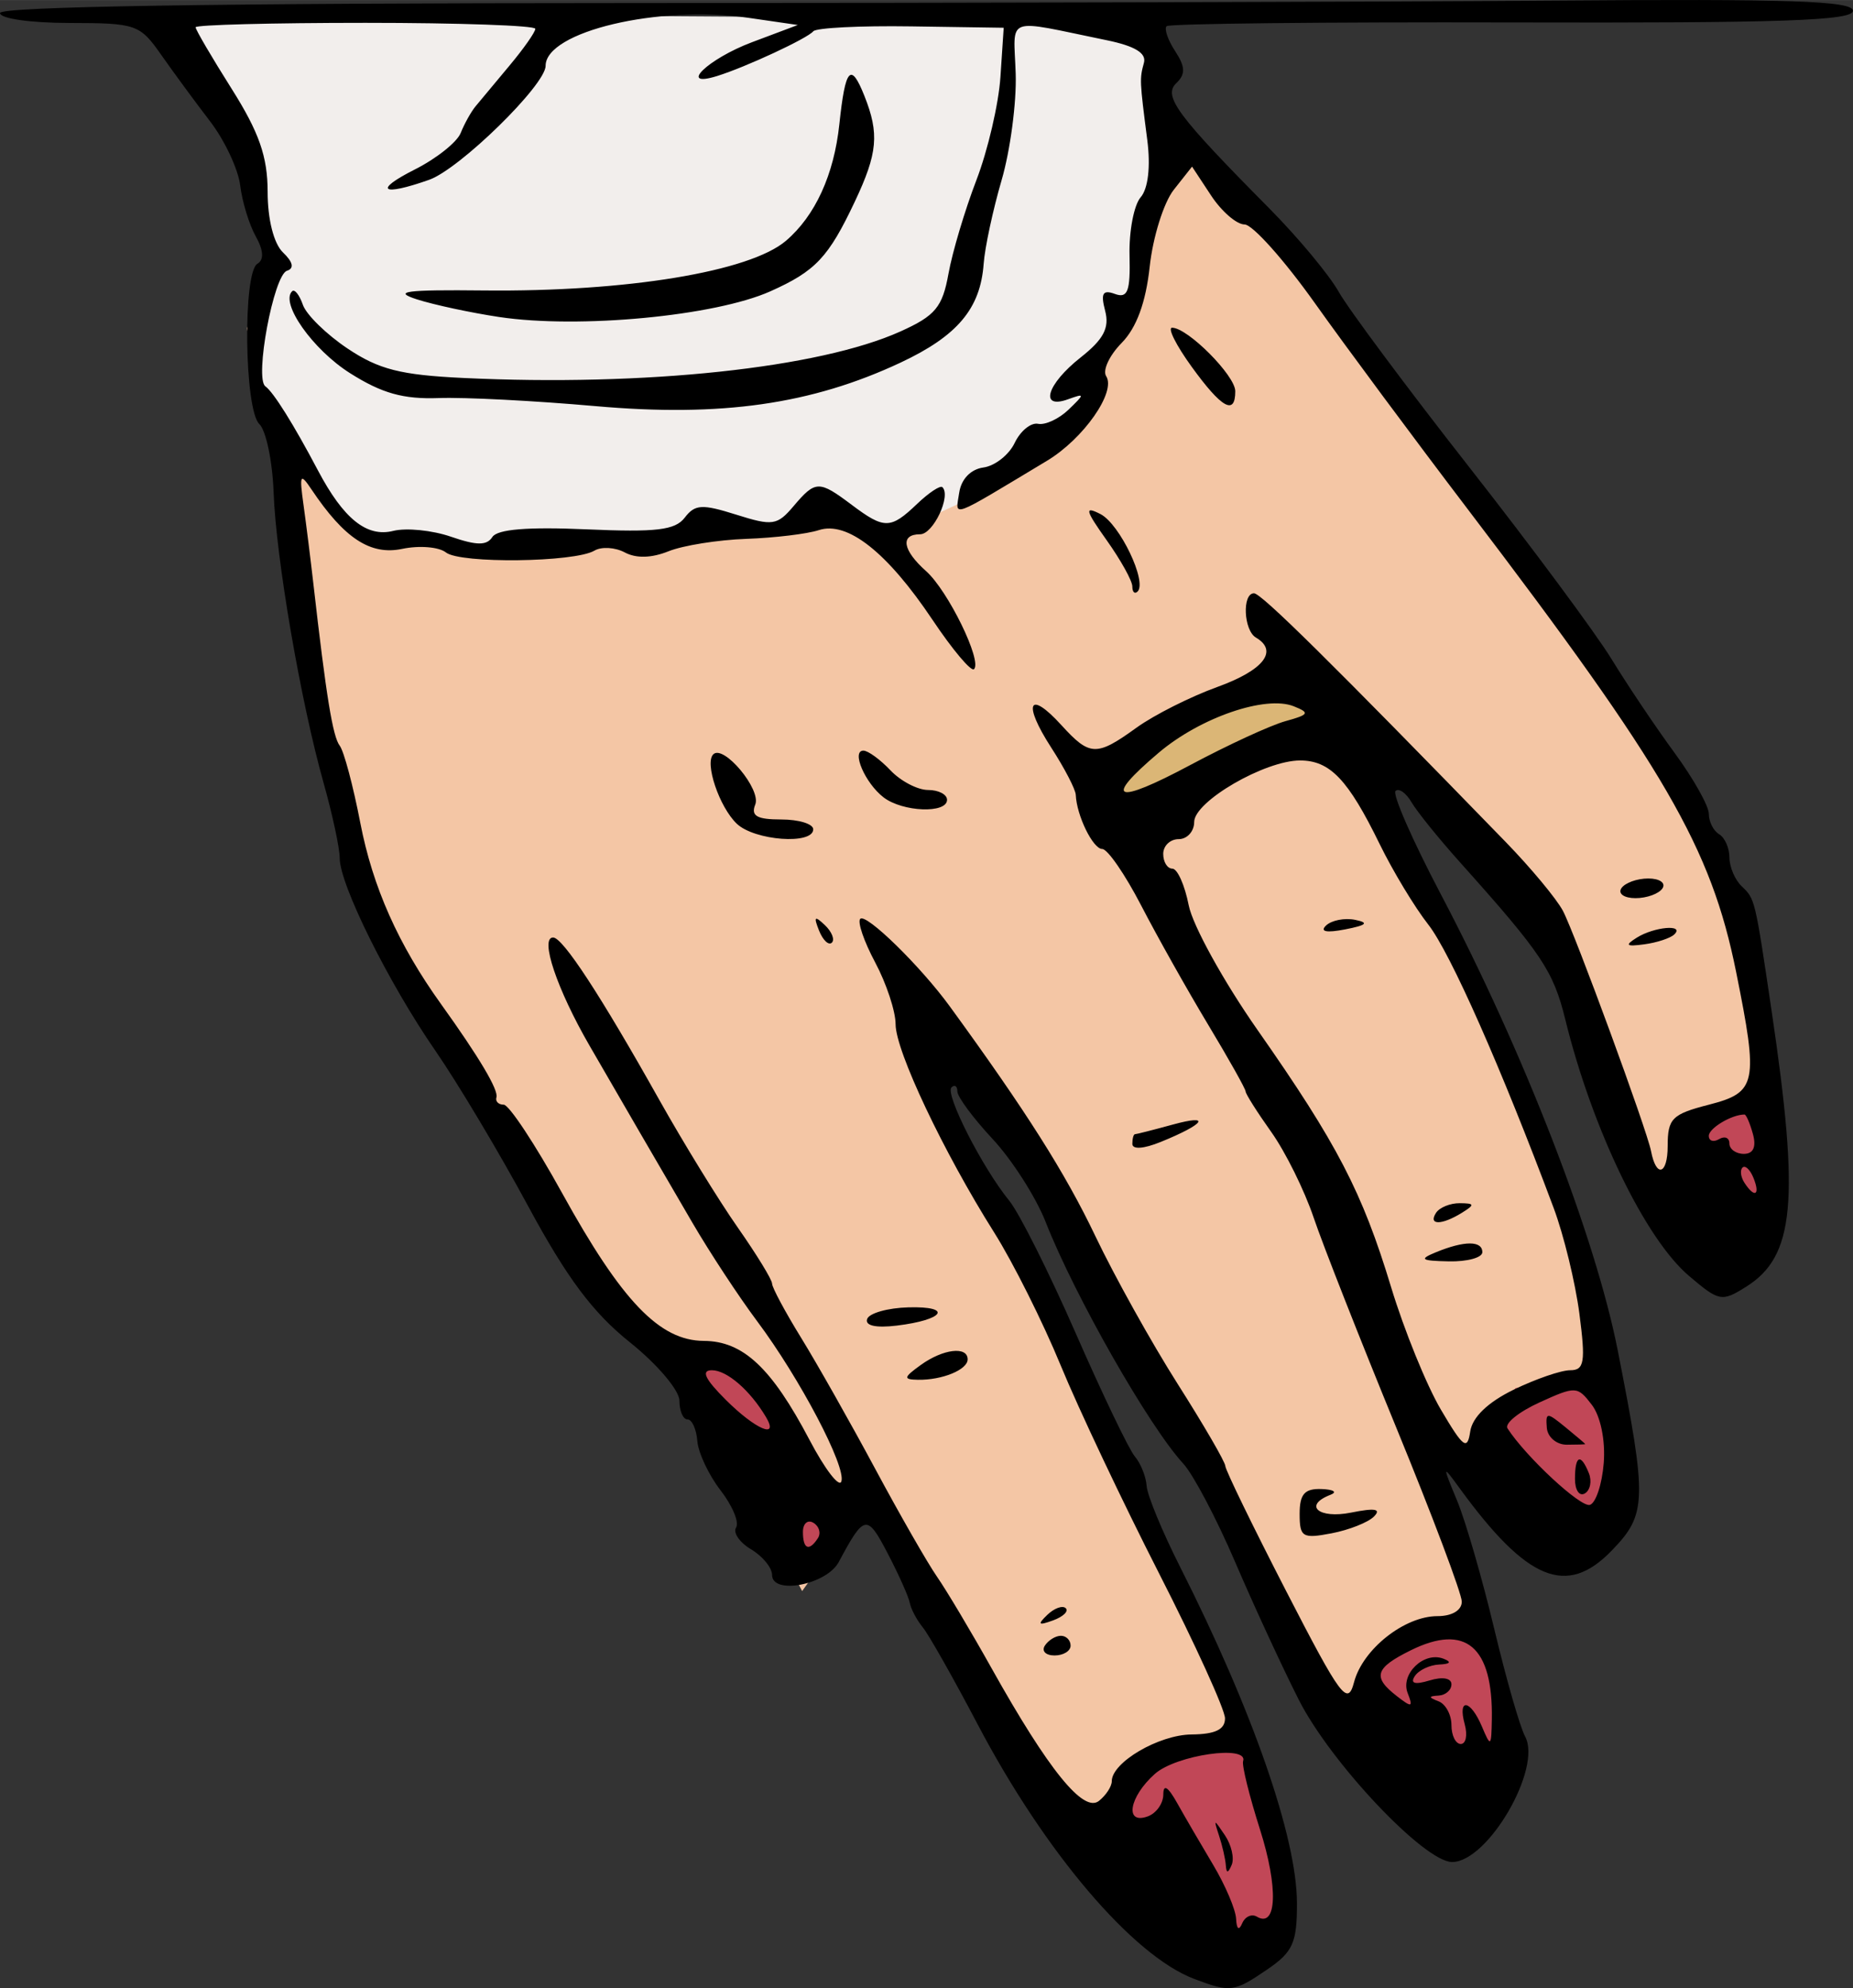
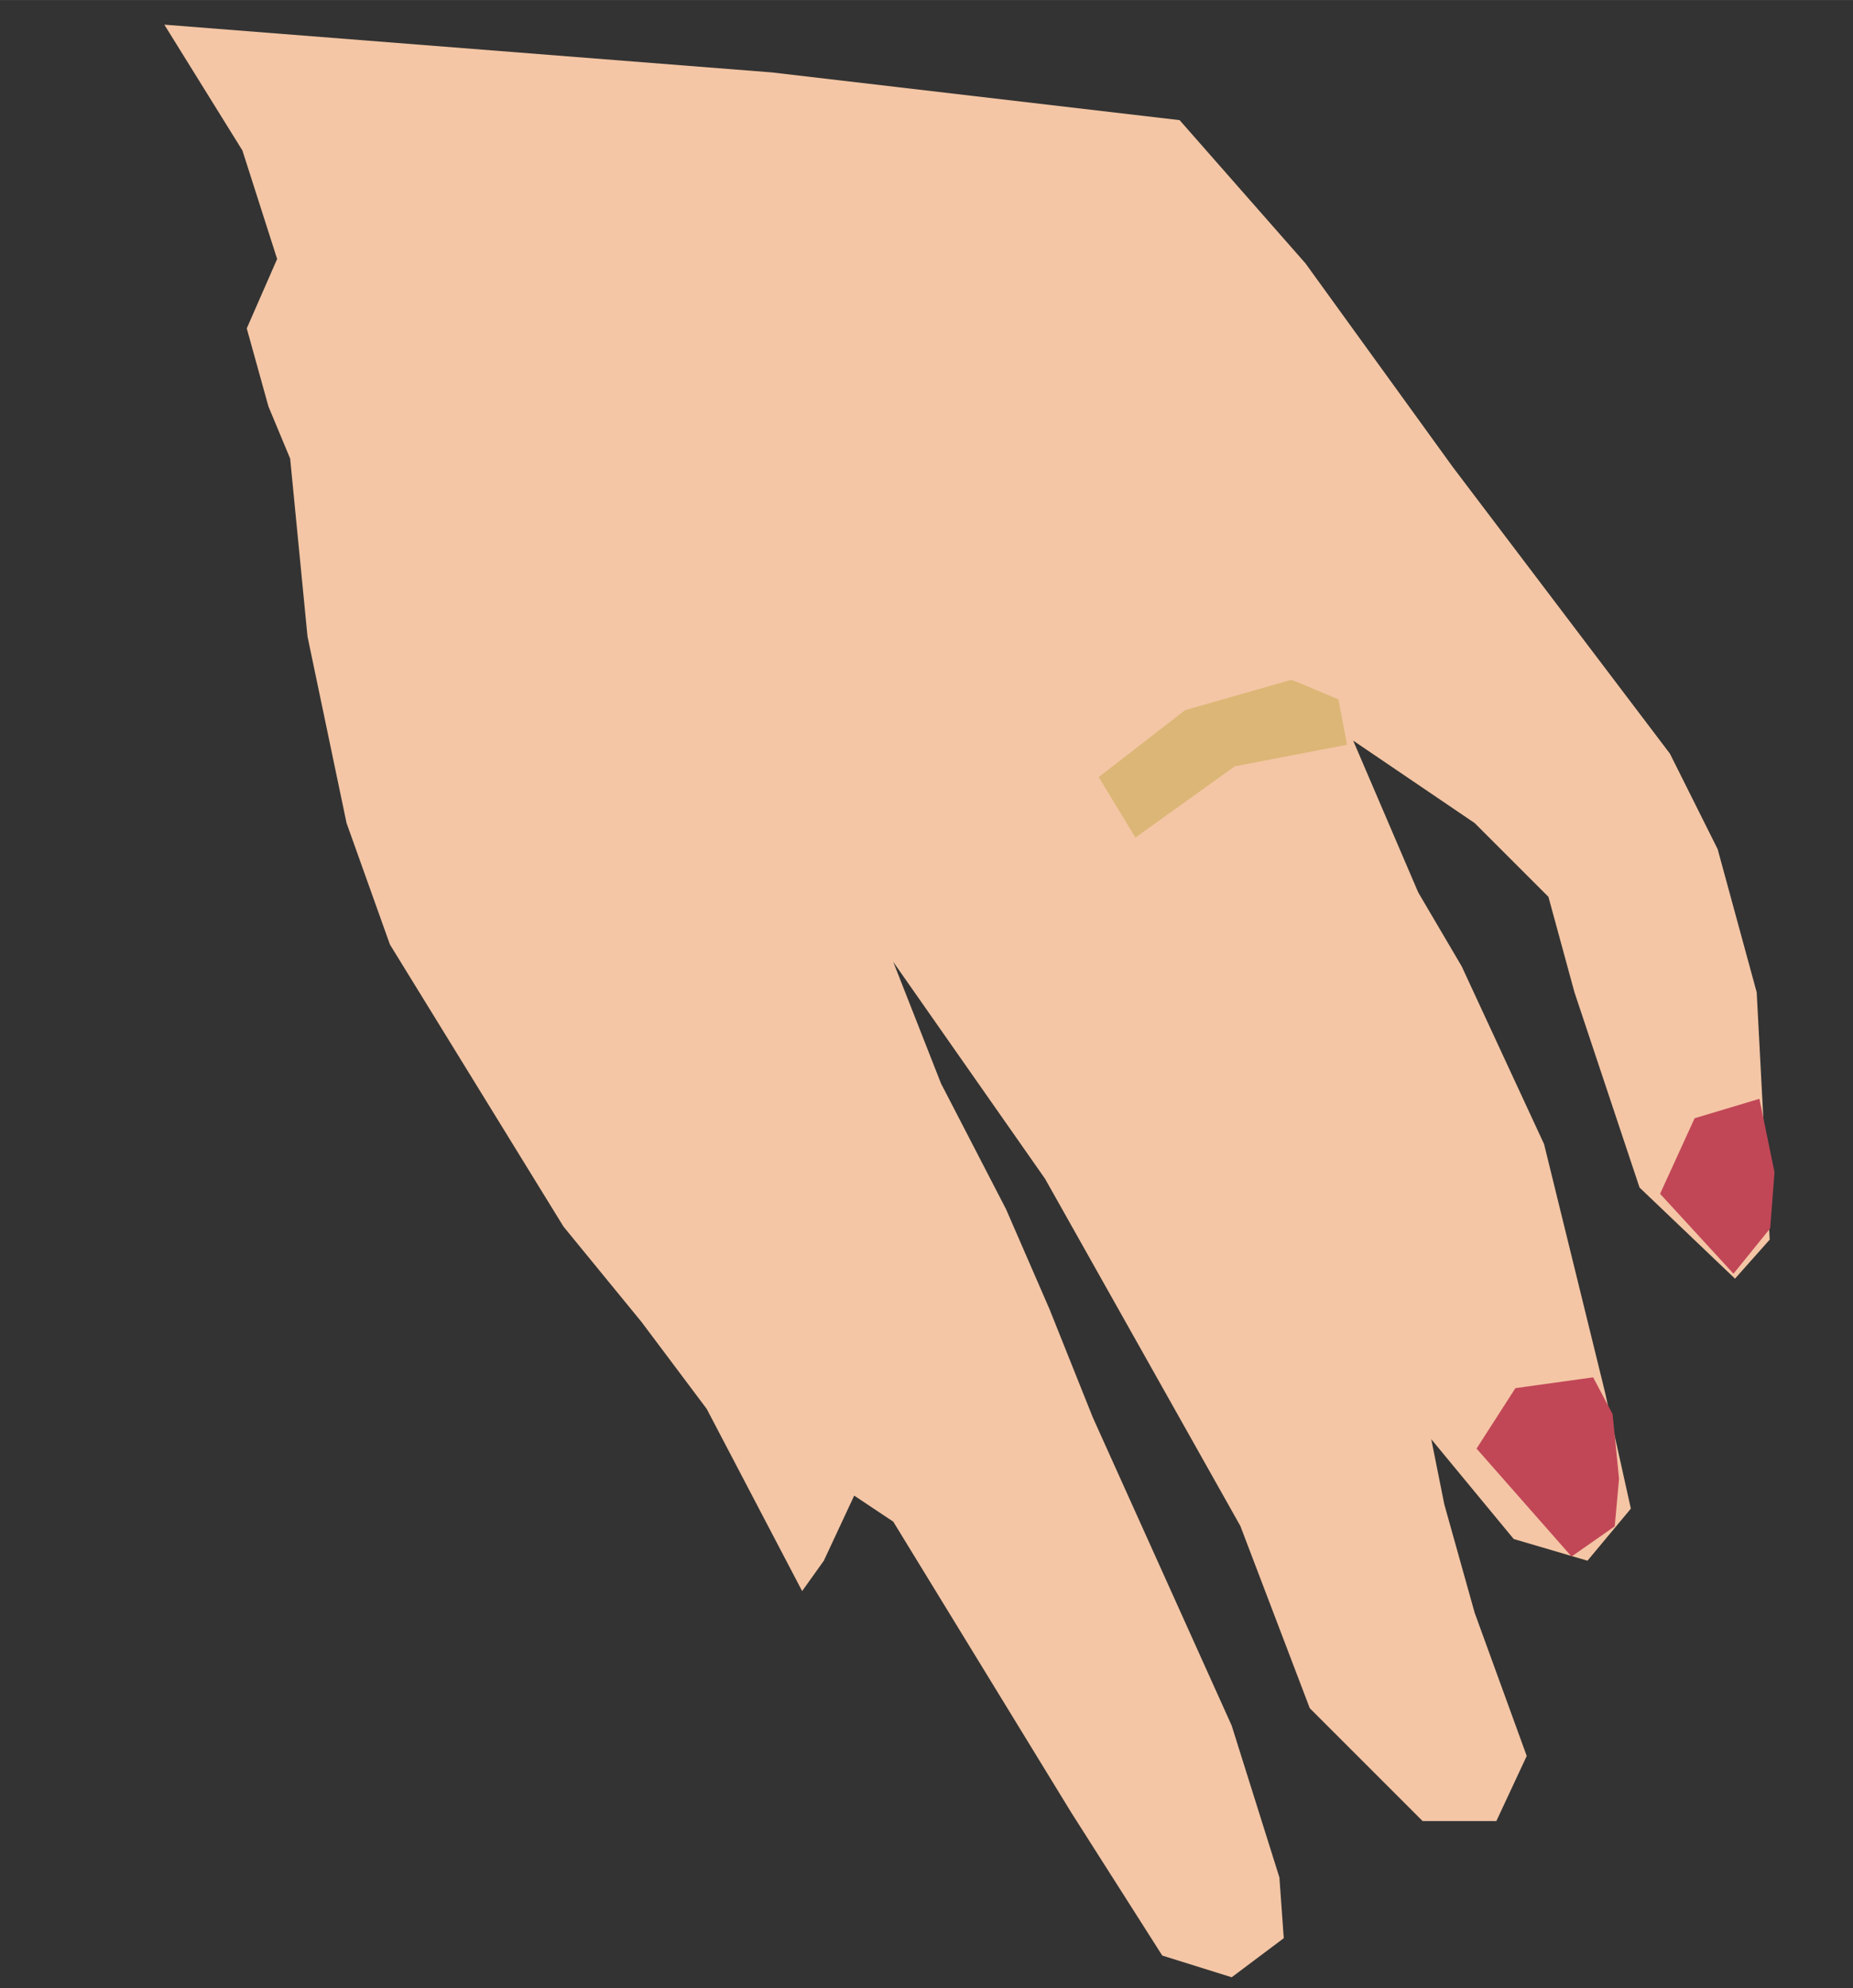
<svg xmlns="http://www.w3.org/2000/svg" width="295.93mm" height="317.5mm" version="1.1" viewBox="0 0 1048.6 1125">
  <rect x="0" y="0" width="1048.6" height="1125" fill="#333333" stroke="none" />
  <g transform="translate(41.428 -152.04)">
    <path d="m51.562 165.98 44.196 71.205 19.643 61.384-17.187 39.286 12.277 44.196 12.277 29.464 9.821 100.67 22.098 105.58 24.554 68.75 98.214 159.6 44.196 54.018 36.83 49.107 54.018 103.12 12.277-17.187 17.187-36.83 22.098 14.732 100.67 164.51 51.562 81.026 39.286 12.277 29.464-22.098-2.455-34.375-27.009-85.937-78.571-174.33-24.554-61.384-24.553-56.473-36.83-71.205-27.009-68.75 85.937 122.77 110.49 196.43 39.286 103.12 63.839 63.839h41.741l17.187-36.83-29.464-81.026-17.187-61.384-7.366-36.83 46.652 56.473 41.741 12.277 24.554-29.464-14.732-66.294-34.375-139.95-46.652-100.67-24.554-41.741-36.83-85.937 68.75 46.652 41.741 41.741 14.732 54.018 36.83 110.49 54.018 51.562 19.643-22.098-7.366-139.95-22.098-81.027-27.009-54.018-122.77-162.05-83.482-115.4-71.205-81.027-230.8-27.009z" fill="#f4c6a5" fill-rule="evenodd" />
-     <path d="m43.984 159.25 549.79 3.665 15.883 23.214 1.222 79.415-12.218 64.754-23.214 26.879 2.443 13.439-13.439 19.548-48.871 40.318-42.762 19.548-19.548 4.887-25.657-13.439-35.431 10.996-96.52 3.665-57.423 7.331-19.548-1.222-18.326-6.109-34.209 1.222-13.439-13.439-41.54-51.314-9.774-24.435 3.665-53.758 8.552-23.214-13.439-56.201-43.984-61.088z" fill="#f2eeec" fill-rule="evenodd" />
-     <path d="m345.76 921.63 39.097 96.52 25.657 26.879 18.326-28.101-36.653-73.306-17.105-18.326-13.439-6.109z" fill="#c14757" fill-rule="evenodd" />
-     <path d="m658.53 1136.7-48.871 8.552-30.544 34.209 64.754 87.967 39.097-13.439 3.665-26.879-7.331-42.762-12.218-34.21z" fill="#c14757" fill-rule="evenodd" />
-     <path d="m791.7 1070.7-37.875 6.109-28.101 34.21 57.423 85.524 26.879-39.097 4.887-40.318-15.883-40.318z" fill="#c14757" fill-rule="evenodd" />
    <path d="m860.12 931.41-43.984 6.109-21.992 34.209 53.758 61.088 24.435-17.105 2.443-26.879-3.665-36.653z" fill="#c14757" fill-rule="evenodd" />
    <path d="m954.2 773.8-36.653 10.996-19.548 42.762 41.54 45.205 20.77-25.657 2.443-31.766z" fill="#c14757" fill-rule="evenodd" />
    <path d="m689.08 536.78-59.867 17.105-48.871 37.875 20.77 34.209 56.201-40.318 63.532-12.218-4.887-25.657-23.214-9.774z" fill="#dbb676" fill-rule="evenodd" />
-     <path d="m634.32 1271.8c-34.698-13.125-84.451-71.626-122.51-144.05-13.672-26.018-27.63-50.688-31.02-54.823-3.389-4.135-6.711-10.396-7.383-13.913-0.672-3.517-6.307-16.131-12.524-28.03-11.697-22.388-13.182-22.123-27.677 4.938-6.887 12.857-37.732 18.803-37.732 7.274 0-4.058-5.345-10.568-11.877-14.465-6.532-3.897-10.344-9.455-8.471-12.35 1.873-2.895-2.083-12.356-8.791-21.024-6.708-8.668-12.629-21.244-13.157-27.946-0.53-6.702-3.024-12.186-5.546-12.186-2.522 0-4.586-4.776-4.586-10.612 0-5.866-12.561-20.659-28.083-33.075-20.914-16.729-35.602-36.394-57.54-77.041-16.202-30.018-39.837-69.605-52.522-87.971-26.44-38.278-54.093-93.961-54.093-108.92 0-5.603-4.095-24.709-9.099-42.459-13.002-46.112-26.928-127.06-28.305-164.51-0.648-17.636-4.293-35.041-8.101-38.679-8.475-8.097-9.402-85.747-1.082-90.659 3.823-2.257 3.506-7.618-0.92-15.517-3.718-6.638-7.678-19.598-8.8-28.8-1.121-9.202-8.79-25.533-17.043-36.29-8.252-10.757-20.683-27.667-27.625-37.577-12.138-17.329-14.125-18.021-51.942-18.087-22.283-0.039-39.321-2.481-39.321-5.634 0-3.648 121.89-5.585 353.89-5.624 194.64-0.033 430.57-0.658 524.29-1.391 134.82-1.055 170.39 0.146 170.39 5.753 0 5.605-40.304 6.983-192.83 6.594-106.06-0.27-194.06 0.679-195.55 2.111-1.499 1.432 0.668 7.793 4.815 14.137 5.8 8.872 5.951 13.051 0.655 18.111-7.656 7.314 0.454 18.237 52.583 70.833 16.26 16.405 33.981 37.701 39.379 47.324 5.399 9.623 38.678 54.32 73.954 99.328 35.276 45.008 71.476 93.835 80.445 108.5 8.968 14.67 25.011 38.543 35.651 53.051 10.64 14.508 19.346 30.013 19.346 34.455s2.621 9.624 5.825 11.516c3.204 1.892 5.825 7.8 5.825 13.129s3.119 12.669 6.932 16.311c7.603 7.264 7.498 6.828 16.973 70.736 15.937 107.5 13.036 138.69-14.502 155.92-13.781 8.626-15.214 8.349-32.375-6.258-24.772-21.087-54.663-83.072-69.885-144.92-6.811-27.676-13.263-37.307-59.801-89.268-11.873-13.257-24.128-28.441-27.234-33.742-3.106-5.302-7.18-8.174-9.056-6.382s9.649 28.066 25.609 58.389c46.83 88.973 87.487 193.81 100.16 258.27 16.725 85.083 16.489 92.636-3.533 113.28-25.449 26.234-47.831 17.002-86.039-35.493-9.73-13.368-9.77-13.152-1.327 7.206 4.787 11.543 14.217 44.1 20.956 72.349 6.738 28.249 14.604 55.687 17.48 60.973 9.812 18.038-20.998 71.085-41.287 71.085-15.668 0-68.687-56.104-86.776-91.828-9.3-18.366-25.497-53.427-35.992-77.914-10.496-24.487-23.697-49.531-29.335-55.653-19.404-21.066-61.49-94.955-77.902-136.77-5.497-14.004-18.988-35.121-29.98-46.925-10.992-11.804-19.986-23.929-19.986-26.944s-1.494-4.055-3.319-2.311c-3.835 3.664 17.538 45.608 32.684 64.144 5.658 6.924 22.611 40.733 37.672 75.132 15.062 34.398 30.093 65.718 33.403 69.6 3.309 3.881 6.313 11.394 6.674 16.696 0.361 5.301 8.885 25.917 18.942 45.813 41.075 81.254 66.028 153.05 66.119 190.23 0.058 22.443-2.284 27.652-16.856 37.566-18.882 12.845-20.745 13.084-41.335 5.295zm35.491-35.207c11.396 6.729 12.222-16.542 1.755-49.431-6.016-18.902-10.303-36.245-9.528-38.541 3.188-9.443-37.882-3.542-49.921 7.173-14.654 13.042-17.303 28.93-4.011 24.057 4.806-1.762 8.754-7.318 8.774-12.347 0-6.129 2.604-4.556 7.825 4.769 4.284 7.652 13.443 23.381 20.353 34.952 6.911 11.572 12.771 25.346 13.024 30.609 0.28 5.862 1.603 6.862 3.411 2.579 1.622-3.845 5.366-5.565 8.319-3.821zm-17.555-29.081c-0.25-3.576-1.968-11.089-3.812-16.696-3.187-9.691-3.022-9.703 3.325-0.245 3.672 5.472 5.388 12.985 3.812 16.696-2.068 4.87-2.993 4.938-3.325 0.245zm-64.539-47.55c0-10.679 26.617-26.28 45.147-26.461 13.412-0.131 18.933-2.789 18.933-9.113 0-4.91-16.809-41.857-37.353-82.104-20.544-40.246-45.589-93.204-55.656-117.68-10.066-24.479-26.984-58.281-37.596-75.116-28.734-45.585-55.807-102.77-55.807-117.88 0-7.333-5.203-23.082-11.563-34.999-6.36-11.917-10.152-23.015-8.427-24.662 3.378-3.227 34.123 26.848 50.647 49.541 43.221 59.359 65.308 94.214 82.373 129.99 10.882 22.813 31.844 60.456 46.584 83.653s26.876 44.096 26.971 46.444c0.093 2.348 15.623 34.269 34.507 70.935 30.959 60.114 34.729 65.165 38.347 51.391 4.9-18.652 28.526-37.361 47.18-37.361 8.249 0 13.778-3.288 13.778-8.195 0-4.507-16.737-48.96-37.193-98.784-20.456-49.824-41.445-103.18-46.64-118.57-5.196-15.388-15.984-37.169-23.973-48.401-7.989-11.233-14.526-21.567-14.526-22.966 0-1.399-9.565-18.436-21.257-37.861-11.691-19.425-28.71-49.718-37.82-67.318-9.11-17.6-19.028-32-22.041-32-5.252 0-14.513-18.936-14.992-30.654-0.128-3.085-6.377-15.113-13.891-26.728-16.294-25.187-12.737-33.027 5.763-12.701 16.104 17.694 19.8 17.817 42.521 1.418 9.914-7.156 30.478-17.514 45.697-23.017 26.227-9.484 34.726-20.367 21.845-27.972-6.963-4.111-7.863-25.044-1.077-25.044 4.133 0 43.7 39.093 142.39 140.68 14.208 14.625 28.788 32.156 32.4 38.957 6.798 12.801 47.598 124.03 49.899 136.03 2.934 15.311 9.407 13.336 9.407-2.871 0-15.601 2.42-18.031 23.302-23.403 27.118-6.976 28.156-12.03 15.433-75.132-14.181-70.34-39.963-114.81-151.66-261.57-30.284-39.792-69.304-92.384-86.71-116.87-17.406-24.487-35.314-44.522-39.795-44.522-4.482 0-13.002-7.366-18.934-16.368l-10.786-16.368-10.342 13.099c-5.688 7.204-11.819 26.771-13.624 43.483-2.194 20.308-7.463 34.636-15.891 43.206-6.935 7.052-10.872 15.507-8.749 18.788 5.765 8.912-12.813 35.454-33.53 47.903-55.954 33.621-51.717 32.082-49.628 18.024 1.141-7.68 6.514-13.268 13.705-14.252 6.506-0.89 14.466-7.151 17.689-13.913 3.224-6.762 9.183-11.624 13.242-10.804 4.059 0.82 11.827-2.797 17.263-8.037 9.294-8.961 9.276-9.308-0.315-5.839-16.39 5.929-12.056-8.53 7.084-23.633 13.055-10.302 16.456-16.765 13.915-26.437-2.603-9.908-1.351-12.064 5.534-9.54 7.216 2.646 8.779-1.462 8.272-21.737-0.344-13.749 2.485-28.579 6.286-32.954 4.243-4.884 5.689-17.417 3.745-32.462-4.333-33.546-4.378-34.566-1.886-43.641 1.502-5.473-5.17-9.515-21.104-12.783-58.602-12.021-52.544-14.253-51.467 18.962 0.53 16.308-3.062 43.426-7.979 60.261s-9.485 38.122-10.151 47.305c-1.838 25.354-14.829 40.8-47.012 55.896-50.411 23.646-101.59 30.942-172.74 24.628-34.186-3.034-74.053-5.086-88.594-4.561-20.087 0.726-32.15-2.656-50.218-14.079-21.075-13.324-39.712-39.723-32.743-46.38 1.399-1.337 4.131 2.141 6.071 7.729 1.94 5.587 13.32 16.71 25.29 24.717 17.686 11.831 29.947 14.95 65.453 16.648 102.79 4.916 201.4-5.582 247.45-26.341 19.713-8.888 23.726-13.722 27.143-32.692 2.205-12.244 9.307-36.035 15.78-52.87s12.601-43.131 13.617-58.436l1.848-27.827-52.428-0.783c-28.836-0.431-53.739 0.822-55.341 2.783-3.29 4.027-38.153 20.245-54.372 25.293-22.556 7.02-5.325-9.704 19.688-19.108l25.946-9.755-27.986-4.066c-50.729-7.37-114.74 7.795-114.74 27.183 0 10.82-48.613 58.383-65.915 64.491-27.012 9.536-31.761 6.082-8.065-5.864 12.177-6.139 23.841-15.42 25.921-20.624 2.08-5.204 5.84-11.967 8.356-15.027 2.516-3.061 11.168-13.44 19.226-23.065 8.058-9.625 14.651-19.016 14.651-20.87 0-1.854-43.254-3.371-96.119-3.371-52.865 0-96.119 1.127-96.119 2.504s9.168 17.03 20.374 34.783c15.551 24.638 20.378 38.443 20.389 58.317 0 15.638 3.484 29.352 8.701 34.336 5.677 5.423 6.452 9.01 2.237 10.352-7.515 2.393-18.453 60.923-12.22 65.39 4.603 3.299 15.995 21.517 29.726 47.539 14.48 27.441 27.637 38.02 42.617 34.27 7.382-1.848 22.084-0.371 32.672 3.283 14.616 5.044 20.26 5.083 23.443 0.162 2.841-4.39 19.993-5.788 53.172-4.334 39.655 1.738 50.256 0.479 55.685-6.615 5.788-7.562 9.775-7.795 29.114-1.697 20.634 6.506 23.204 6.124 32.487-4.828 12.389-14.617 14.34-14.663 32.837-0.762 18.529 13.924 22.013 13.88 37.027-0.464 6.675-6.377 13.125-10.65 14.333-9.496 5.092 4.865-5.196 26.656-12.585 26.656-11.435 0-9.98 8.987 3.379 20.877 12.368 11.008 31.868 50.912 27.103 55.464-1.605 1.534-12.162-11.015-23.459-27.886-25.66-38.323-48.21-56.115-64.379-50.796-6.528 2.147-24.976 4.369-40.996 4.937-16.02 0.568-35.819 3.723-43.997 7.011-9.659 3.883-18.352 4.117-24.804 0.667-5.464-2.921-13.19-3.377-17.17-1.012-11.193 6.65-75.93 7.447-84.019 1.034-3.964-3.143-15.106-4.058-24.76-2.032-17.979 3.773-32.745-5.903-51.332-33.635-6.382-9.522-6.919-8.493-4.524 8.675 1.494 10.713 4.002 30.748 5.571 44.522 7.299 64.061 10.98 86.681 14.94 91.827 2.356 3.061 7.596 22.718 11.644 43.683 7.008 36.287 21.52 68.871 45.63 102.45 21.58 30.058 32.669 48.717 31.395 52.822-0.712 2.296 1.148 4.174 4.133 4.174s17.842 22.493 33.015 49.984c33.819 61.279 55.165 83.547 80.212 83.68 22.242 0.117 38.363 15.227 59.852 56.101 8.649 16.451 16.737 27.014 17.972 23.472 2.875-8.241-23.48-58.403-47.708-90.8-10.3-13.774-26.764-38.818-36.584-55.653-23.588-40.435-36.831-63.233-58.194-100.18-18.44-31.888-28.318-61.226-20.609-61.208 5.48 0.011 26.863 32.715 60.035 91.818 13.744 24.487 33.736 57.011 44.427 72.275 10.691 15.264 19.438 29.554 19.438 31.756 0 2.202 7.4 16.009 16.444 30.683 9.044 14.674 27.869 47.967 41.834 73.985 13.964 26.018 29.749 53.566 35.076 61.218 5.327 7.652 19.26 31.03 30.961 51.951 32.08 57.356 51.894 81.831 60.638 74.898 4.007-3.177 7.285-8.198 7.285-11.159zm-37.865-76.734c1.98-3.061 6.067-5.565 9.082-5.565 3.015 0 5.482 2.504 5.482 5.565s-4.087 5.565-9.082 5.565c-4.995 0-7.462-2.504-5.482-5.565zm1.359-17.386c3.952-3.803 8.652-5.513 10.446-3.8 1.793 1.714-1.44 4.825-7.185 6.915-8.302 3.02-8.971 2.381-3.261-3.115zm142.82-57.189c0-11.181 2.814-14.37 12.379-14.03 6.808 0.242 9.102 1.702 5.097 3.246-15.656 6.035-6.708 13.779 11.651 10.083 13.536-2.725 17.22-2.087 12.925 2.236-3.304 3.326-14.117 7.597-24.03 9.491-16.449 3.143-18.022 2.18-18.022-11.026zm-214.43-84.213c12.624-9.122 26.557-10.801 26.557-3.201 0 5.874-14.441 11.799-28.147 11.549-8.383-0.152-8.164-1.3 1.59-8.348zm-30.316-26.039c1.154-3.308 11.674-6.276 23.377-6.595 25.304-0.69 20.328 7.071-6.623 10.33-11.828 1.43-18.07 0.039-16.754-3.735zm150.08-99.122c0-2.995 0.673-5.446 1.495-5.446 0.822 0 10.476-2.461 21.452-5.468 22.092-6.053 18.031-0.274-6.927 9.857-9.692 3.934-16.02 4.352-16.02 1.057zm-177.3-120.69c-3.161-7.932-2.492-8.571 3.261-3.115 3.981 3.775 5.771 8.266 3.978 9.979s-5.051-1.375-7.239-6.864zm462.74 4.035c9.894-6.223 27.392-7.718 21.21-1.812-2.218 2.119-9.864 4.631-16.991 5.581-10.282 1.371-11.153 0.593-4.219-3.768zm-8.738-27.927c1.98-3.061 8.843-5.565 15.251-5.565s10.031 2.504 8.051 5.565c-1.98 3.061-8.843 5.565-15.251 5.565s-10.031-2.504-8.051-5.565zm-500.56-36.564c-9.897-9.455-18.331-34.446-13.26-39.291 5.868-5.606 27.157 19.893 23.731 28.423-2.598 6.468 0.881 8.474 14.696 8.474 9.955 0 18.099 2.504 18.099 5.565 0 8.871-33.208 6.436-43.266-3.172zm83.058-14.915c-10.456-8.049-18.375-26.435-11.386-26.435 2.607 0 9.484 5.009 15.283 11.131s15.38 11.131 21.292 11.131c5.911 0 10.748 2.504 10.748 5.565 0 7.887-25.149 6.913-35.937-1.391zm140.79-119.34c0-3.144-6.528-14.906-14.506-26.138-12.171-17.135-12.738-19.518-3.526-14.807 10.888 5.567 26.617 38.459 20.971 43.854-1.617 1.544-2.939 0.235-2.939-2.909zm33.551-124.35c-8.781-12.128-13.751-22.05-11.045-22.05 8.806 0 35.748 27.063 35.748 35.909 0 13.956-7.687 9.644-24.703-13.859zm-391.81-28.118c-16.02-2.404-36.991-6.901-46.603-9.993-14.005-4.506-6.485-5.505 37.865-5.03 80.729 0.866 150.47-10.599 170.99-28.11 16.527-14.103 27.181-37.355 30.207-65.923 3.384-31.946 6.47-35.444 14.18-16.071 8.518 21.405 7.525 32.407-5.397 59.775-14.936 31.632-22.224 39.374-47.845 50.826-31.335 14.006-108.29 21.292-153.4 14.525zm546.36 796.34c-4.153-15.173 3.256-14.12 9.781 1.391 4.906 11.66 5.288 11.373 5.559-4.174 0.715-41.203-14.813-54.441-45.863-39.101-20.278 10.018-21.835 15.098-7.939 25.898 8.563 6.655 9.358 6.436 6.172-1.694-4.226-10.785 9.181-23.693 20.212-19.46 4.838 1.857 4 3.025-2.373 3.309-5.418 0.242-11.644 3.212-13.836 6.601-2.683 4.146 0.064 4.934 8.394 2.408 7.345-2.227 12.38-1.338 12.38 2.186 0 3.267-3.277 6.138-7.282 6.38-5.825 0.352-5.825 1.001 0 3.246 4.005 1.544 7.282 7.607 7.282 13.474 0 5.867 2.376 10.667 5.28 10.667 2.904 0 3.909-5.009 2.233-11.131zm-366.02-105.36c1.843-2.849 0.687-6.754-2.569-8.676-3.256-1.923-5.92 0.408-5.92 5.181 0 9.776 3.496 11.215 8.489 3.496zm444.69-42.557c0.999-12.72-1.809-26.428-6.729-32.851-8.175-10.671-9.12-10.714-29.696-1.34-11.689 5.325-19.807 11.917-18.039 14.648 10.421 16.109 41.446 44.913 46.627 43.29 3.368-1.055 6.894-11.741 7.838-23.747zm-16.278 9.109c0-13.438 3.24-14.793 7.86-3.289 1.805 4.493 0.775 9.65-2.289 11.459-3.064 1.809-5.571-1.867-5.571-8.17zm-15.939-28.973c-0.704-8.92 3e-3 -8.944 10.505-0.353 6.192 5.066 11.259 9.369 11.259 9.563 0 0.194-4.727 0.353-10.505 0.353-5.778 0-10.845-4.303-11.259-9.563zm-18.828-21.534c12.459-6.072 26.877-11.04 32.041-11.04 8.03 0 8.786-4.633 5.223-32-2.292-17.6-8.847-44.522-14.568-59.827-29.552-79.064-58.517-144.53-70.945-160.36-7.659-9.752-20.043-30.254-27.519-45.558-17.847-36.535-28.102-47.305-45.043-47.305-19.939 0-59.863 23.177-59.916 34.783 0 5.357-3.977 9.739-8.783 9.739-4.806 0-8.738 3.757-8.738 8.348s2.33 8.348 5.177 8.348 7.01 9.333 9.25 20.741c2.24 11.407 19.747 43.129 38.906 70.493 45.149 64.485 59.29 91.71 75.628 145.6 7.371 24.316 20.036 55.48 28.145 69.254 12.698 21.569 15.003 23.294 16.617 12.432 1.205-8.114 9.953-16.55 24.525-23.653zm-43.876-77.824c16.094-6.607 26.214-6.607 26.214 0 0 3.061-8.52 5.389-18.932 5.174-15.865-0.328-17.045-1.166-7.282-5.174zm0-22.261c1.98-3.061 8.033-5.527 13.451-5.48 8.489 0.073 8.643 0.831 1.113 5.48-11.408 7.043-19.12 7.043-14.563 0zm-62.227-162.61c3.106-2.968 10.514-4.411 16.461-3.206 8.009 1.622 6.544 3.021-5.648 5.396-10.63 2.071-14.461 1.295-10.813-2.19zm-316.97 278.09c-9.007-15.125-22.089-26.435-30.577-26.435-6.279 0-3.961 4.95 7.818 16.696 16.875 16.827 30.435 22.63 22.759 9.739zm558.88-135.2c-1.897-4.723-4.699-7.394-6.226-5.936-1.527 1.459-1.049 5.323 1.064 8.588 5.744 8.879 9.102 7.154 5.162-2.652zm-0.32-24.804c-1.675-6.122-3.837-11.131-4.803-11.131-7.232 0-20.186 7.736-20.186 12.054 0 2.914 2.621 3.751 5.825 1.859 3.204-1.892 5.825-0.787 5.825 2.454 0 3.242 3.687 5.894 8.193 5.894 5.324 0 7.126-3.897 5.146-11.131zm-264.54-233.73c13.377-3.685 13.952-4.73 4.638-8.431-15.928-6.329-52.783 6.342-76.299 26.232-31.963 27.034-24.894 29.832 17.776 7.035 21.238-11.347 45.486-22.523 53.885-24.837z" />
  </g>
</svg>